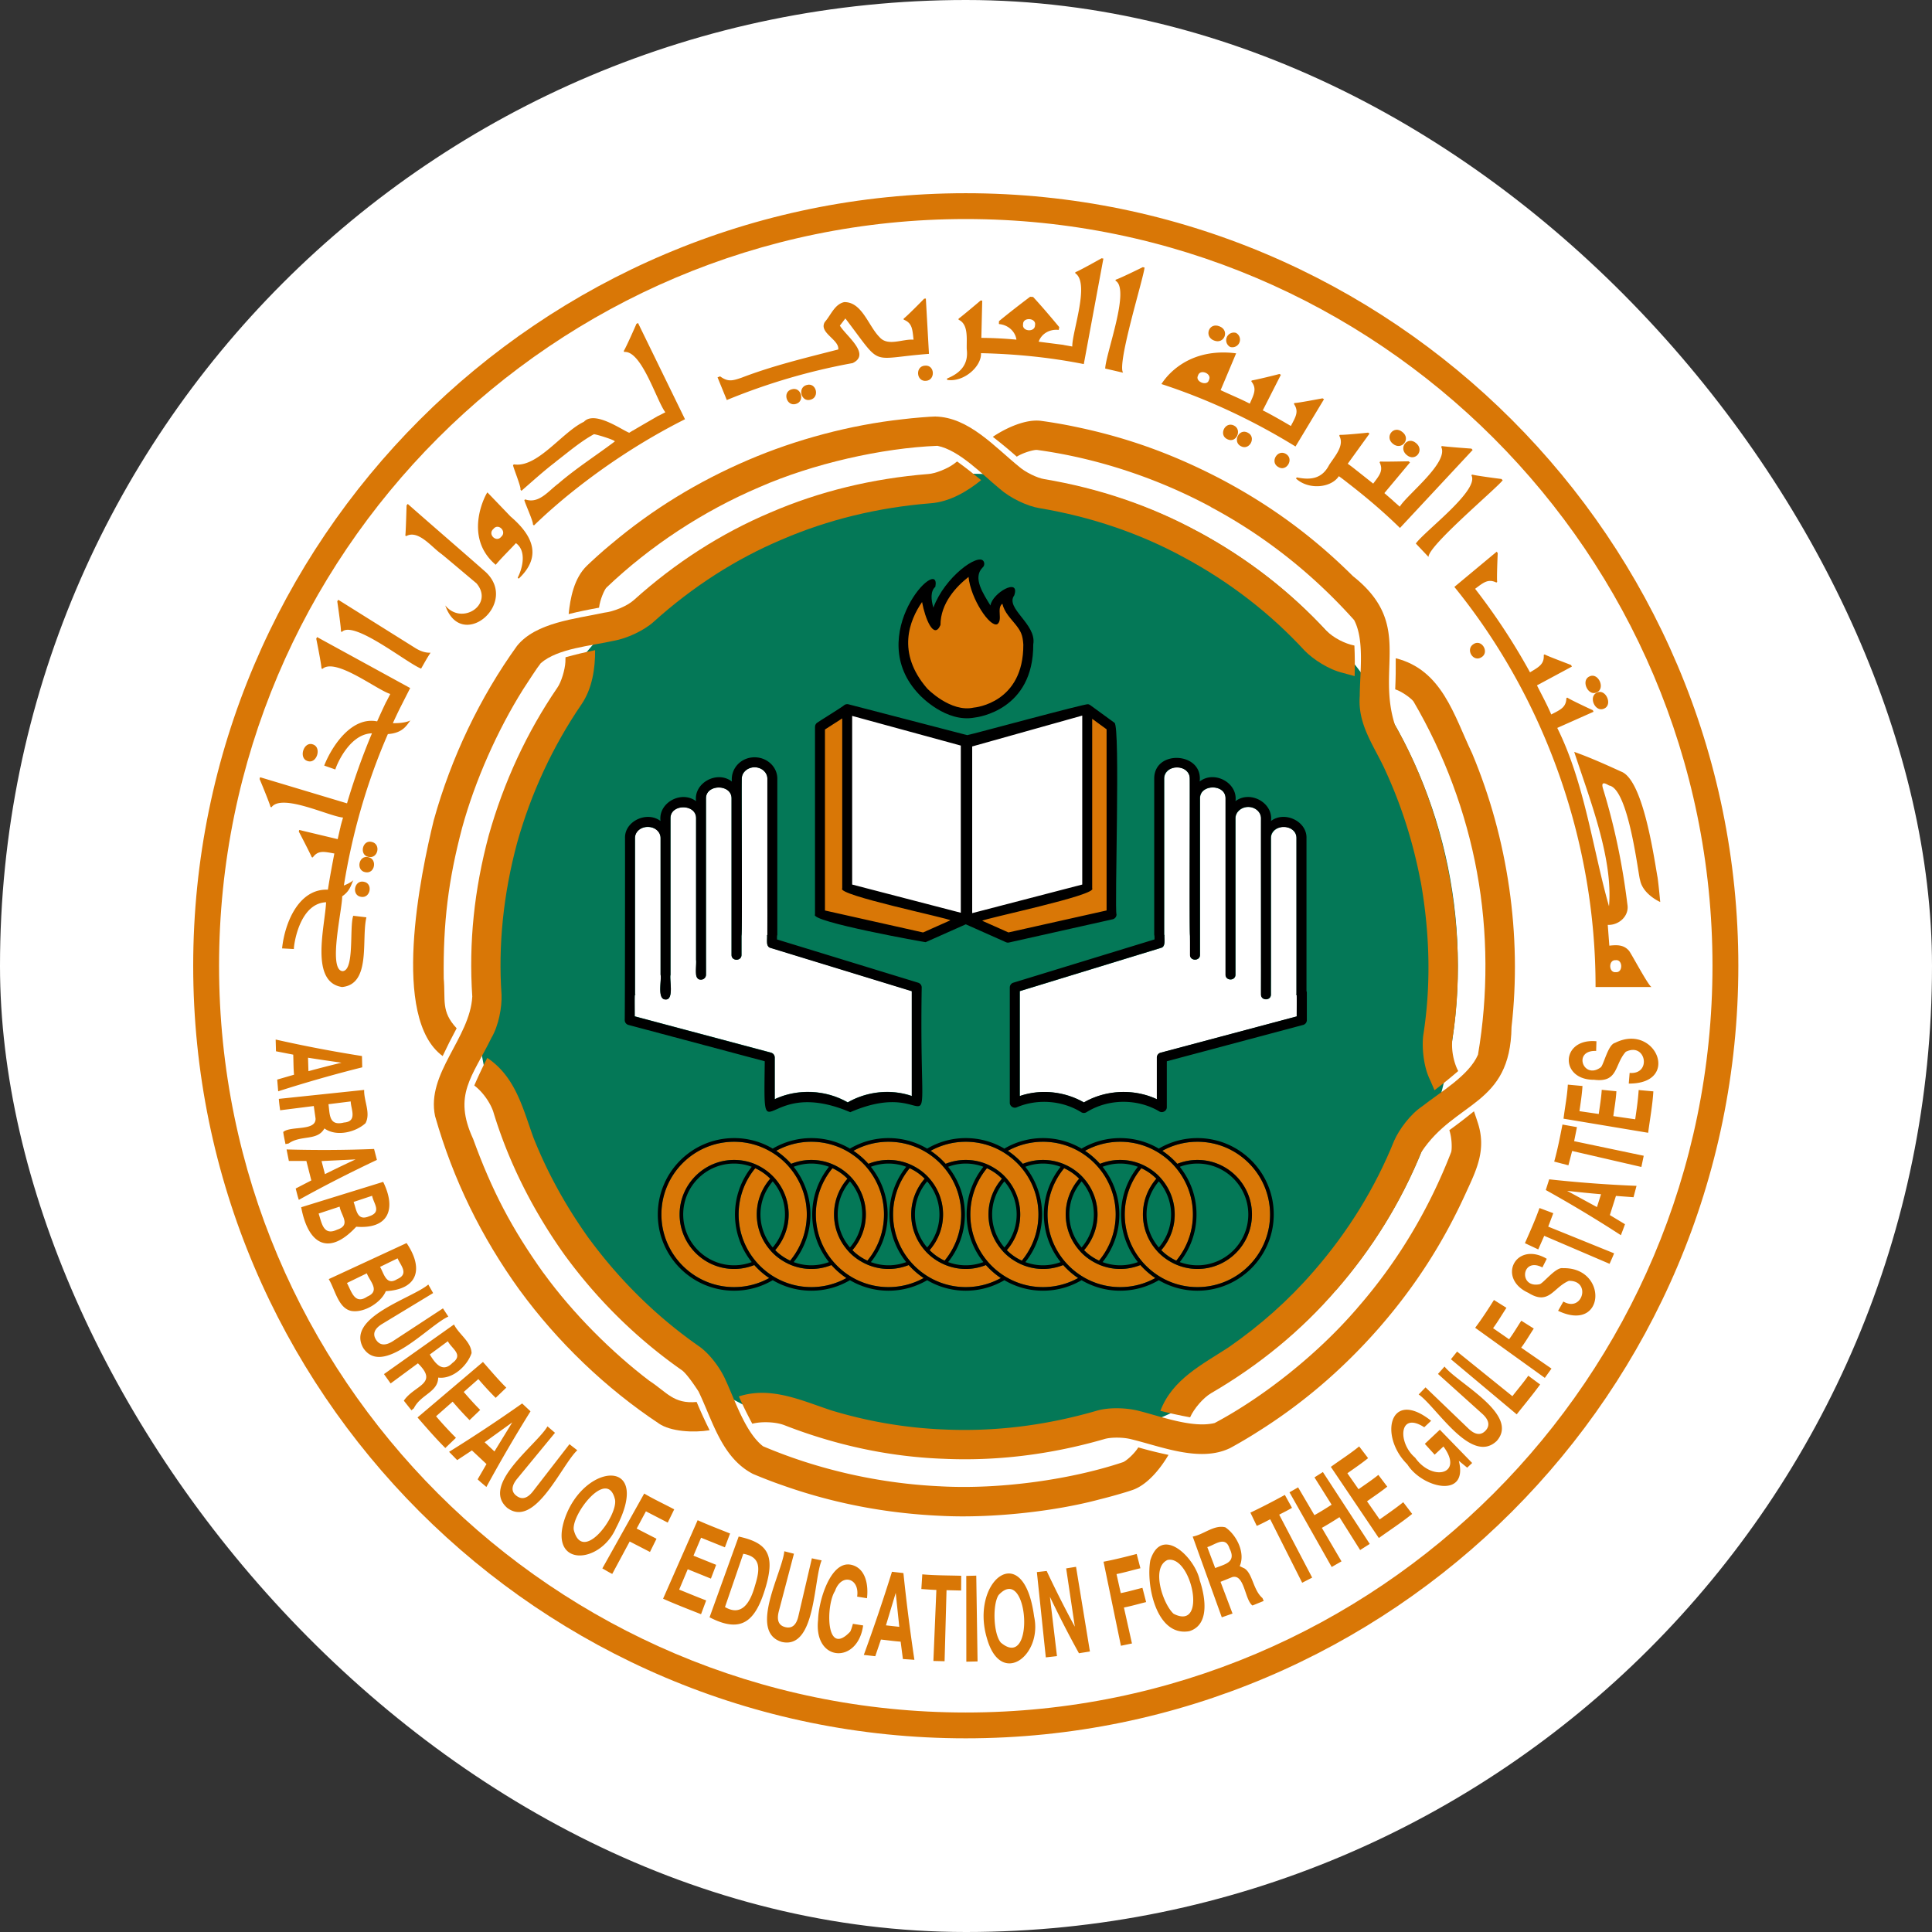
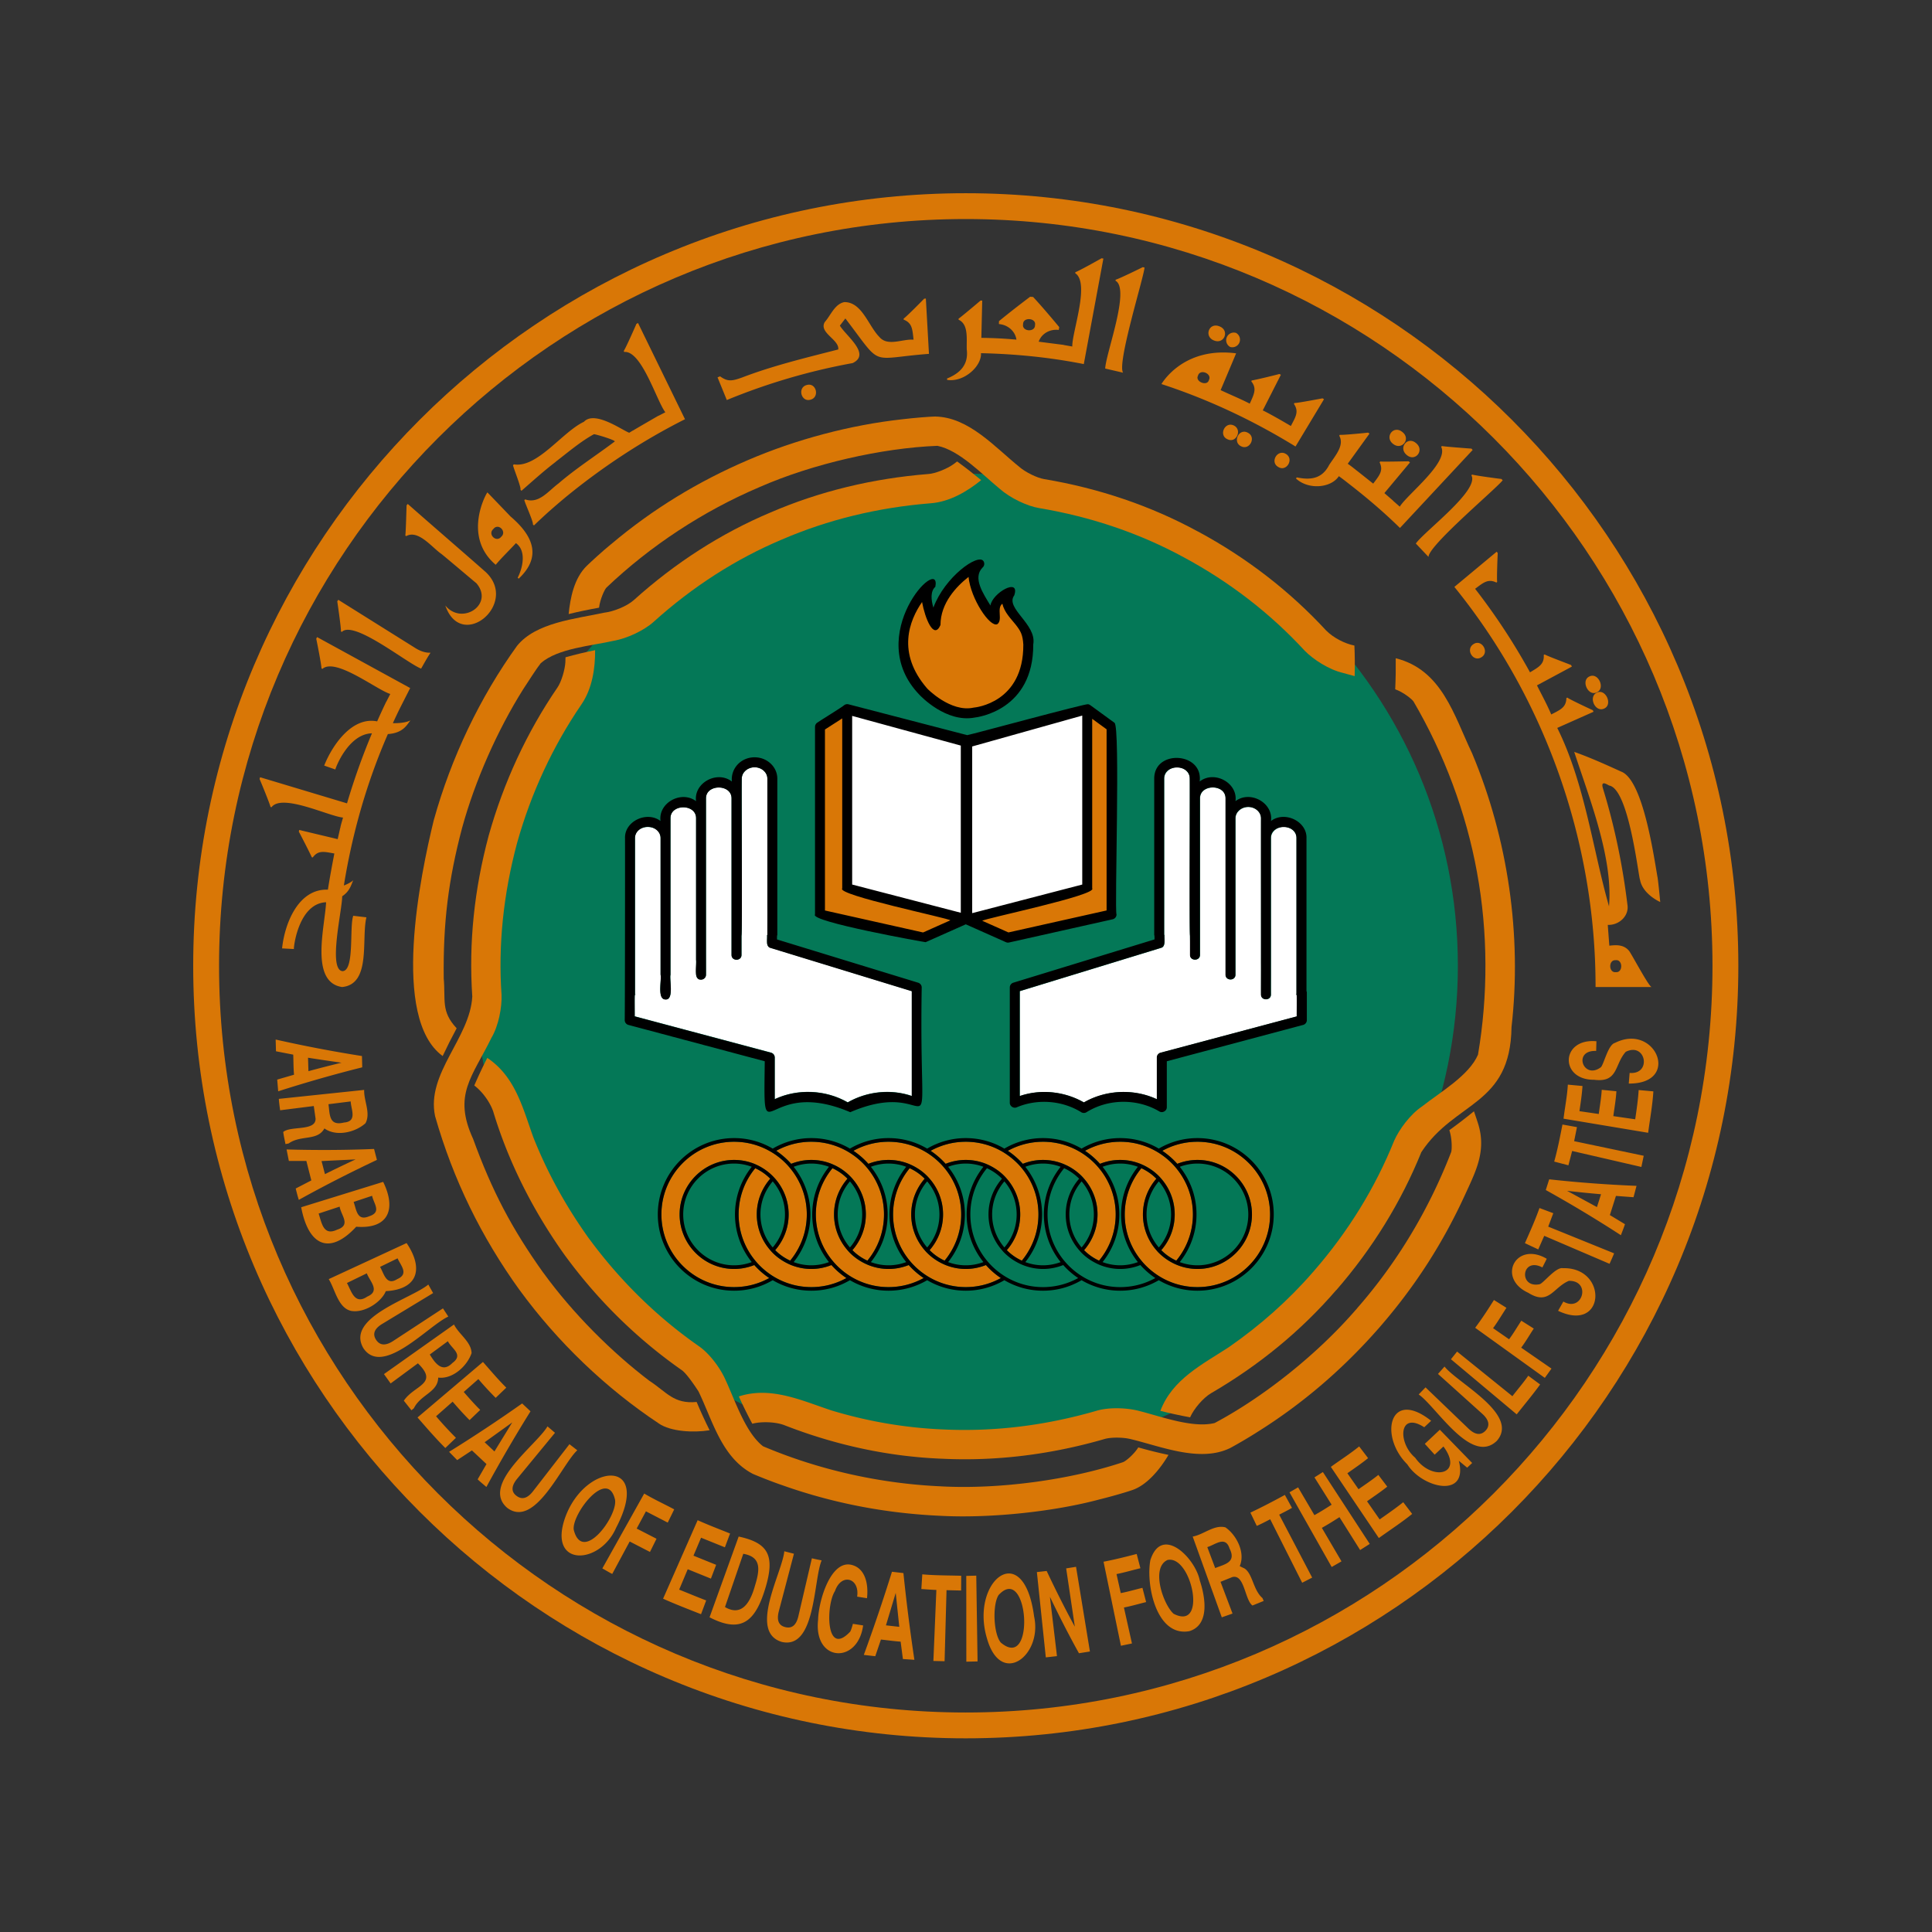
<svg xmlns="http://www.w3.org/2000/svg" version="1.1" width="1000" height="1000">
  <rect width="100%" height="100%" fill="#333333" stroke="none" />
  <g clip-path="url(#SvgjsClipPath1165)">
-     <rect width="1000" height="1000" fill="#ffffff" />
    <g transform="matrix(1.675,0,0,1.675,100,100.008)">
      <svg version="1.1" width="477.47" height="477.46">
        <svg id="a" viewBox="0 0 477.47 477.46">
          <defs>
            <style>.m{fill:#fff}.n{fill:#d97706}</style>
            <clipPath id="SvgjsClipPath1165">
              <rect width="1000" height="1000" x="0" y="0" rx="500" ry="500" />
            </clipPath>
          </defs>
          <g id="b">
            <g id="c">
              <path id="d" d="m432.99 262.01.63.04-.09 3c-7.33-.3-3.96 8.99 1.38 5.09.91-.54 2.25-7.05 4.43-7.57 12.57-6.36 20.53 12.69 4.27 12.56l.27-3.29c6.91.59 5.03-9.63-1.2-6.52-3.55 3.94-2.25 9.58-9.76 8.64-10.55.1-10.39-12.42.07-11.95m-9.54 23.97c.43-3.51 1.14-6.99 1.33-10.52l4.53.42c-.16 2.61-.57 5.2-.94 7.78l5.97.87c.33-2.49.77-4.96.92-7.47l4.53.45c-.15 2.58-.61 5.12-.95 7.68l6.76.98c.44-3 .88-6 1.07-9.04l4.54.41c-.26 4.3-1.05 8.54-1.61 12.8zm-2.88 13.26c1.06-3.77 1.8-7.62 2.55-11.45l4.48.8-.87 4.34 21.5 4.51-.72 3.46-21.4-4.94-1.15 4.43zm3.99 9.04 9.22 5.02 1.26-3.97c-3.51-.3-7.01-.66-10.48-1.05m-5.54-3.56c9.01.99 17.97 1.65 26.99 2.02l-.93 3.51-5.43-.4-1.88 5.92 4.67 2.82c-.38 1.15-.84 2.26-1.26 3.4-7.57-4.91-15.29-9.56-23.21-13.96zm-7.5 19.73c1.59-3.6 3.2-7.17 4.5-10.86l4.27 1.6-1.57 4.15 20.36 8.25c-.42 1.1-.93 2.16-1.4 3.24l-20.19-8.65-1.85 4.2zm6.21 4.52.54.31-1.35 2.67c-6.49-3.39-7.42 6.47-.92 5.2 1.07-.1 5.05-5.41 7.24-4.97 14.05-.37 13.19 20.17-1.47 13.17l1.63-2.86c6 3.48 8.67-6.56 1.69-6.39-4.87 2.05-6.12 7.7-12.51 3.7-9.63-4.4-4.13-15.69 5.15-10.83m-21.58 21.63c2.08-2.77 3.96-5.66 5.8-8.59l3.86 2.42c-1.38 2.1-2.64 4.27-4.13 6.29l4.95 3.43c1.38-1.84 2.51-3.83 3.78-5.74l3.85 2.43c-1.31 1.96-2.47 4.01-3.89 5.9l9.36 6.47-2.06 2.87zm-7.49 9.72 1.9-2.37 17.09 13.79c1.63-2.12 3.39-4.14 4.91-6.33l3.66 2.71c-2.3 3.17-4.81 6.16-7.24 9.23zm-4 4.54 2.02-2.28c4.09 5.16 23.31 14.82 16.15 22.97-7.9 7.6-18.67-10.57-24.14-14.35l2.12-2.19 13.23 12.71c2.06 1.98 3.82 2.21 5.29.69 1.48-1.57 1.09-3.37-1.02-5.26zm-1.03 24.95-3.04-3.35 4.64-4.36 9.99 10.28-1.54 1.44-2.58-2.11c3 11.88-11.36 8.39-15.92 1.09-8.85-8.74-5.48-23.63 7.36-13.46l-2.13 2c-7.89-5.11-8.24 4.83-2.81 9.4 5.23 7.46 15.19 5.24 8.74-3.46zm-32.08 3.77c2.91-2.12 5.96-4.04 8.75-6.32l2.76 3.62c-2.05 1.67-4.24 3.14-6.4 4.67l3.45 4.94c2.05-1.46 4.16-2.84 6.12-4.43l2.75 3.63c-2.01 1.62-4.16 3.03-6.25 4.53l3.9 5.6c2.47-1.73 4.94-3.44 7.29-5.32l2.76 3.62c-3.3 2.67-6.87 4.98-10.3 7.45zm.26 30.94-13.04-23.08 2.66-1.53 5.04 8.59c1.83-1 3.57-2.11 5.32-3.23l-5.3-8.44 2.6-1.65 14.48 22.21-2.97 1.89-6.39-10.16c-1.78 1.15-3.59 2.28-5.44 3.31l6.07 10.35zm-25.12-16.8c3.61-1.71 7.15-3.56 10.65-5.47l2.2 3.99c-1.27.77-2.63 1.42-3.95 2.11l10.19 19.45-3.09 1.59-9.88-19.62c-1.37.71-2.74 1.44-4.15 2.05zm-13.32 10.65 2.44 6.48c2.98-1.2 6.63-1.75 4.43-6.06-1.27-4.08-4.58-1.05-6.87-.42m4.48 21.7-8.99-24.95c3.43-.62 6.63-3.76 10.11-2.85 3.49 2.4 6.22 7.91 4.42 11.98.89.45 1.36.67 1.4.67 2.62 1.59 2.7 6.68 5.63 9.2l.38.89-3.47 1.41c-2.41-1.74-2.43-9.82-6.25-8.78l-3.62 1.46 3.71 9.81zm-14.88-1.09c10.59 5.44 5.54-18.25-1.89-16.63-5.26 2.38-1.32 13.79 1.89 16.63m8.08-10.29c1.71 5.12 3.15 13.69-3.23 15.66-10.21 1.82-13.45-14.36-12.05-21.91 3.48-11.05 13.87-.77 15.28 6.25m-29.74-5.8c3.45-.66 6.85-1.51 10.24-2.4l1.15 4.41c-2.47.59-4.9 1.32-7.38 1.81l1.31 5.88c2.26-.43 4.47-1.1 6.7-1.63l1.14 4.4c-2.29.56-4.54 1.23-6.86 1.68l2.48 11.11-3.41.71zm-20.6 3.2 3.03-.34c2.73 5.8 5.64 11.6 8.7 17.22l-2.68-18.02 3.05-.49 4.29 26.17-3.39.54c-3.16-5.69-6.15-11.57-8.97-17.44l2.18 18.33-3.45.39zm-11.15 21.78c10.82 9.16 8.58-24.75-.68-14.68-1.92 2.92-1.62 11.95.68 14.68m10.29-8.07c2.67 12.07-10.3 22.03-14.59 6.7-5.25-17.66 11.34-31.1 14.59-6.7m-17.87-12.61.4 26.51-3.47.08-.02-26.51zm-16.68-.4c3.99.36 8.01.32 12.03.44l-.03 4.56-4.51-.11-.6 21.96-3.46-.08.92-21.95c-1.56-.04-3.1-.19-4.64-.28zm-8.21 5.73-3.02 10.03 4.12.46zm2.38-6.12c.92 8.92 2.05 17.85 3.39 26.8l-3.55-.24-.7-5.37c-2.03-.14-4.06-.44-6.09-.65l-1.75 5.15-3.54-.4c3.12-8.54 6.02-17.11 8.7-25.7zm-16.43 18.08c.23-.44.51-1.24.82-2.4l3.16.5c-1.64 12.08-15.35 11.33-13.92-1.73.15-5.97 3.9-18.37 10.19-17.02 4.36.94 5.44 5.92 4.92 10.34l-3.04-.49c.85-5.79-4.88-7.4-6.86-1.71-2.79 4.27-2.96 20.7 4.73 12.51m-11.86-22.65c.99.25 2.01.43 3.02.65-2.56 6.01-1.79 27.57-12.3 25.2-10.43-3.11.16-21.46.76-28.02l2.98.76-4.67 17.76c-.72 2.76-.08 4.4 1.97 4.91 2.07.53 3.43-.6 4.07-3.38zm-21.2-1.39-5.65 16.46c5.18 3.02 7.82-1.36 9.28-6.65 1.61-5.16 1.85-8.86-3.63-9.81m-10.42 19.62 9-24.95c8.82 1.91 11.28 5.54 8.4 15.44-3.11 10.63-7.37 14.71-17.4 9.51m-3.68-30c3.29 1.48 6.67 2.76 10.02 4.11l-1.6 4.27-7.36-2.97-2.35 5.55 7.01 2.83-1.62 4.26-7.16-2.9-2.65 6.3c2.79 1.11 5.55 2.28 8.35 3.34l-1.59 4.26c-3.93-1.55-7.87-3.07-11.73-4.79zm-16.51-8.24c3 1.79 6.19 3.24 9.27 4.89l-2 4.09-6.74-3.48-2.86 5.32 6.13 3.15-2.02 4.08-6.27-3.23-5.39 10.02c-1.05-.51-2.04-1.14-3.06-1.7zm-21.77 11.22c2.66 10.6 13.58-4.16 12.76-9.28-2.27-10.13-13.5 4.48-12.76 9.28m13.08-.62c-5.03 11.52-21.01 12.18-15.82-2.95 6.05-17.33 27.22-18.84 15.82 2.95m-14.41-25.85 2.42 1.88c-4.83 4.44-13.02 24.3-21.66 17.79-8.26-7.17 9.15-19.47 12.45-25.18l2.32 1.99-11.67 14.17c-1.81 2.2-1.94 4.01-.26 5.28 1.7 1.32 3.42.84 5.16-1.41zm-17.68-6.73-8.53 6.13 3.03 2.84zm5.64-3.43a460 460 0 0 0-13.63 23.38c-.9-.79-1.84-1.52-2.7-2.36l2.73-4.72-4.5-4.22-4.55 3-2.51-2.56c7.68-4.76 15.18-9.73 22.58-14.95zm-14.69-15.25c2.37 2.67 4.66 5.42 7.21 7.94l-3.28 3.15c-1.86-1.85-3.65-3.8-5.35-5.8l-4.52 3.98c1.64 1.9 3.31 3.78 5.09 5.55l-3.29 3.15c-1.83-1.83-3.54-3.74-5.23-5.7l-5.12 4.51c1.96 2.31 4.01 4.52 6.14 6.66l-3.28 3.15c-3.01-3-5.79-6.24-8.59-9.44zm-10.85-6.41-5.58 4.11c1.63 2.65 3.87 5.81 6.98 2.62 3.56-2.6-.19-4.37-1.4-6.73m-19.74 10.16 21.64-15.33c1.52 3.06 5.33 5.33 5.43 8.85-1.36 4.02-5.89 8.14-10.31 7.56-.09 4.56-5.43 5.21-7.52 9.48l-.75.62-2.35-2.96c3.23-4.84 10.91-5.15 4.35-11.55l-8.43 6.22zm18.23-20.31 1.66 2.54c-6.02 2.63-20.27 18.81-26.28 9.72-5.47-9.55 15.07-15.33 20.09-19.63l1.49 2.64-15.7 9.51c-2.45 1.48-3.09 3.11-1.95 4.9 1.17 1.81 2.95 1.94 5.33.38zm-23.53-10.83-6.14 2.99c1.39 2.54 2.38 6.88 6.28 4.2 4.17-1.76.7-4.82-.14-7.19m9.51-4.63-5.42 2.64c1.2 2.01 1.89 5.97 5.3 3.78 3.75-1.61 1.03-4.24.12-6.42m-21.28 6.42 24.06-11.14c5.31 7.86 3.56 14.31-6.42 14.86-1.37 3.4-6.62 6.82-10.68 6.11-4.05-.86-5-6.65-6.96-9.83m3.37-22.4-6.49 2.14c.97 2.93 1.44 7 5.7 4.99 4.42-1.43 1.21-4.39.79-7.13m10.03-3.35-5.71 1.9c.87 2.37 1.02 6.04 4.78 4.44 3.98-1.28 1.44-3.84.93-6.34m-21.91 3.54 25.33-7.84c4.15 8.45 1.63 14.65-8.32 13.86-8.41 9.08-14.83 5.64-17.01-6.02m16.8-14.78-10.51.51 1.05 4.04c3.14-1.57 6.29-3.08 9.46-4.55m6.6.15c-8.11 3.83-16.26 7.97-24.13 12.35-.39-1.15-.66-2.33-.97-3.51l4.83-2.5-1.53-6.01h-5.41l-.71-3.56c9.08.25 18.02.22 27.04-.15zm-8.1-18.07-6.87.86c.44 3.15.1 6.84 4.79 5.66 4.24-.32 2.14-4.13 2.08-6.52m-22.21-.79 26.37-2.77c-.13 3.4 2.09 7.16.41 10.29-3.14 2.86-9.08 4.24-12.69 1.61-2.2 3.98-7.26 1.93-11.08 4.66l-.96.18c-.23-1.25-.54-2.48-.69-3.74 2.26-1.97 10.12-.16 9.99-4.14l-.55-3.88-10.4 1.31c-.16-1.17-.32-2.34-.4-3.52m19.37-11.18c-3.44-.49-6.9-.99-10.35-1.54l.13 4.16c3.38-.92 6.82-1.8 10.22-2.62m6.4 1.43c-8.68 2.17-17.33 4.64-25.97 7.41l-.3-3.62 5.2-1.51c-.2-2.06-.16-4.14-.25-6.2l-5.33-1.04-.1-3.63c8.9 2.01 17.78 3.7 26.67 5.1z" class="n" />
              <g id="e">
                <path d="M443.71 234.13c-1.66-1.99-3.9-1.85-6.1-1.61-.13-1.6-.37-4.83-.49-6.43 3.36.18 6.68-2.69 6.07-6.27-1.47-12.12-3.94-24.12-7.52-35.77-.85-2.7 1.03-1.48 1.87-1.02 6.11 1.01 9.08 28.34 9.55 29.13.82 4.52 6.22 6.85 6.24 6.87-.42-4.57-.82-7.89-.88-7.88-1.34-7.95-4.67-30.03-11.21-32.43-4.88-2.23-9.54-4.32-14.49-6.09 4.82 14.76 12.03 32.82 10.75 47.72-4.97-17.35-7.46-37.98-15.99-55.12l11.21-4.99-.22-.49c-.79-.34-7.08-3.29-7.89-3.89l-.28.14c-.06 2.9-1.87 3.62-4.68 5.07-1.23-2.94-2.98-6.13-4.41-8.99l10.79-5.8-.24-.48c-.74-.32-7.29-2.75-8.18-3.28l-.28.16c.21 2.87-1.54 3.74-4.24 5.37a196 196 0 0 0-16.96-25.81c2.53-1.88 3.98-3.2 6.57-1.93l.25-.19c-.17-1.01.12-8.05.17-8.92l-.32-.42c-2.57 2.13-10.65 8.86-13.08 10.88 28.14 34.67 43.69 78.97 43.63 123.63h17.32c-.8 0-6.19-10.19-6.96-11.16m-4.09 6.57c-2.26.28-2.34-3.84-.09-3.69 2.26-.35 2.37 3.9.09 3.69M394.99 78.92c-.87-.05-8.03-.59-9.13-.79l-.22.24c2.44 4.84-10.56 14.78-12.79 18.49l-2.04-1.79.02-.02-2.74-2.38L376 83.2l-.4-.35c-.8-.01-7.74.17-8.79.05l-.2.25c1.26 2.61-.08 4.06-1.97 6.59l-4.97-3.94-.04.05.03-.05c-.95-.76-1.89-1.51-2.89-2.2l6.72-9.31-.43-.31c-.84.11-7.74.79-8.74.68l-.18.27c1.71 3.01-1.33 6.29-3.12 9.05-2.21 4.31-5.77 4.71-10.01 3.83l-.23.36c3.95 3.63 10.91 2.87 13.24-.73.84.58 1.94 1.43 2.82 2.13 5.6 4.32 11.02 8.92 16.07 13.87l22.46-24.1zM348.98 63.39c-.81.13-7.68 1.47-8.69 1.44l-.15.28c1.62 2.38.52 4.02-.95 6.82-1.98-1.17-6.65-3.87-8.68-4.82l5.6-11.01-.47-.24c-.83.26-7.49 1.87-8.54 2l-.13.29c1.81 2.22.8 4.03-.48 6.88-2.79-1.46-6.13-2.82-9-4.18 0 0 2.74-6.48 4.79-11.37-16.72-2.15-23.1 9.65-23.09 9.49 14.53 4.74 28.43 11.29 41.44 19.3l8.8-14.61zm-35.12-5.64c-.53 2.03-4.34.46-3.37-1.35.57-2.25 4.47-.68 3.37 1.35M226.4 32.55l-.52.04c-.59.63-5.5 5.6-6.35 6.16l.02.32c2.69 1.06 2.69 3.03 3.05 6.19-3.4-.29-7.98 2.21-10.55-.83-3.42-3.43-5.38-10.87-10.88-10.78-2.98.66-4.11 4.02-5.99 6.14-1.99 3.3 4.55 5.45 4.15 8.49-9.95 2.56-20.11 4.98-29.78 8.69-3.01 1.06-4.37 1.34-6.73-.38l-.79.31 2.86 7.01c12.53-5.17 25.59-9 38.89-11.42 5.77-2.76-2.1-8.43-3.95-11.58l1.7-2.21c11.75 15.37 6.96 12.36 25.83 10.94zM98.06 99.89c-1.15-1.21-7.14-7.44-7.14-7.43-.17-.09-7.91 13.5 2.56 22.36 1.95-2.32 4.25-4.51 6.25-6.69 3.28 2.34 2.14 7.56.54 10.69l.31.29c6.93-6.52 4.89-12.9-2.52-19.22m-2.87 6.26c-1.53 1.93-4.3-.77-2.43-2.39 1.54-1.98 4.24.82 2.43 2.39M404.27 88.3c-.88-.09-8.03-1.04-9.07-1.36l-.22.23c2.58 4.61-14.49 17.27-17.17 21.08l3.92 4.14c-.08-3.45 20.8-20.97 22.92-23.68zM293.98 22.97l-.56-.12c-.79.41-7.32 3.6-8.36 3.87l-.07.31c4.66 2.53-2.98 22.45-3.17 27.15l5.52 1.28c-1.91-2.87 6.3-29.06 6.64-32.49M68.58 140.51l-23.75-14.87-.31.48c.13.88 1.2 8.2 1.14 9.3l.28.15c3.62-3.78 20.24 9.74 24.49 11.33.95-1.66 1.86-3.34 2.92-4.92-1.47.08-3.06-.39-4.77-1.47M61.7 163.76c.7-1.54 1.42-3.07 2.17-4.59l3.18-6.26-28.77-15.75-.26.51c.2.88 1.62 8.08 1.62 9.17l.29.15c4.06-3.59 16.84 6.51 20.97 7.75l-1.2 2.35h-.03c-.98 2.02-1.91 4.06-2.83 6.12-7.77-1.57-13.88 7.39-16.36 13.66l3.46 1.21c-.15-.03 3.86-11.01 11.3-11.18a208 208 0 0 0-7.71 21.64l-26.86-8.07-.16.55c.37.81 3.15 7.57 3.38 8.64l.31.08c3.24-4.37 17.79 2.83 22.1 3.19-.28 1.03-.61 2.04-.83 3.08l.25.07-.26-.04-.81 3.56-11.89-2.84-.12.52c.43.76 3.6 6.91 4 7.91l.31.07c1.67-2.33 3.61-1.77 6.67-1.22-.71 3.71-1.42 7.43-1.99 11.17-9.11-.35-13.36 10.4-14.16 18.15l3.66.2c-.18-.12 1.3-14.1 9.94-14.46-.36 7.52-5.1 24.71 4.94 26.2 9.07-.88 5.89-14.82 7.52-21.54l-4.07-.48c-1.25 3.47.48 17.06-3.34 17.11-4.51-.5-.04-19.05-.08-23.13 2.54-1.69 2.82-3.86 3.47-5 .02.01-.82.83-2.95 1.67 2.58-16.06 7.09-31.89 13.6-46.8 4.94-.32 5.95-3.08 7.02-4.25.05 0-1.58.97-5.48.88M90.43 117.1c-6.51-5.75-17.58-15.29-24.13-21.08l-.36.43c-.04.86-.22 8.19-.39 9.32l.25.2c3.71-2.08 7.86 3.35 10.77 5.41.35.19 10.38 8.71 10.95 9.15 5.56 6.54-4.48 13.17-9.62 6.86 4.94 14.39 22.82-.53 12.53-10.29M114.82 94.15c11.42-9.4 23.92-17.65 37.15-24.31l-14.51-29.73-.5.26c-.34.83-3.3 7.5-3.92 8.39l.15.29c5.4-.49 10.04 15.2 12.71 18.64l-2.09 1.08-.02-.03c-2.64 1.54-5.3 3.05-7.93 4.62h-.05c-.36.23-.71.43-1.07.66-2.12-.75-10.68-6.99-14-3.39-6.73 3.17-14.36 14.32-21.64 13.16l-.27.24c.1.87 2.6 6.91 2.29 7.57l.31.36c3.49-3.03 6.91-6.15 10.59-8.95l-.02-.02c3.81-2.92 7.65-6.23 11.81-8.51.35-.11 6.76 1.83 6.45 2.24-5.75 4.33-11.94 8.28-17.43 13.01-3.14 2.33-6.01 6.36-10.25 4.88l-.25.23c.15.86 2.88 6.82 2.63 7.48l.33.35c1.54-1.49 3.13-2.96 4.72-4.39 1.61-1.41 3.2-2.79 4.81-4.13M272.6 24.4l-.04.32c4.62 3.01-1.01 18.19-.91 22.65l-2.66-.47v-.03c-1.83-.23-5.92-.75-7.72-.99.81-2.39 3.31-3.94 6.13-3.64l.1-.07.11-.81c-2.57-3.08-5.25-6.26-8.06-9.3l-.92-.07c-3.33 2.51-6.54 5-9.63 7.54l-.03.83.08.08c2.81.25 5 2.31 5.34 4.81-3.6-.34-7.21-.52-10.84-.55l.27-11.53h-.52c-.63.55-5.91 5-6.79 5.6v.32c3.14 1.42 2.43 5.92 2.53 9.17.6 4.75-2.11 7.39-6.09 9l.02.42c5.14.83 10.7-4.17 10.47-8.25 10.67.24 21.32 1.29 31.77 3.37l6.05-32.6-.56-.1c-.76.44-7.07 3.97-8.1 4.3m-16.15 16.09c-.08-2.31 4.18-1.98 3.68.31.02 2.26-4.12 1.97-3.68-.31" class="n" />
-                 <path d="M52.69 212.76c-2.98-.58-3.83 4.29-.78 4.68 2.9.47 3.74-4.21.78-4.68M35.3 175.46c2.88 1.03 4.5-4.14 1.75-5.12-2.88-1.13-4.6 4.21-1.75 5.12M54.12 205.17c-3.01-.71-3.91 4.14-.92 4.65 2.93.61 3.8-4.05.92-4.65M55.2 200.46c-2.92-.77-4 4.03-1.06 4.63 2.95.67 3.99-3.93 1.06-4.63M226.13 53.28c-3.06.17-2.72 4.96.3 4.7 2.98-.18 2.79-4.98-.3-4.7M184.94 60.6c-2.97.79-1.58 5.38 1.29 4.52 2.91-.79 1.67-5.43-1.29-4.52" class="n" />
                <path d="M189.59 59.26c-2.94.76-1.75 5.41 1.18 4.55 2.91-.77 1.78-5.41-1.18-4.55M321.57 71.77c-2.76-1.33-4.78 3.01-2 4.25 2.75 1.41 4.71-2.94 2-4.25" class="n" />
                <path d="M325.87 73.99c-2.73-1.46-4.79 2.87-2.1 4.2 2.69 1.41 4.86-2.85 2.1-4.2M337.67 80.56c-2.63-1.58-5.03 2.53-2.4 4.03 2.58 1.65 5.01-2.47 2.4-4.03M370.76 77.46c2.7 2.17 5.66-1.57 2.87-3.69-2.74-2.22-5.58 1.59-2.87 3.69" class="n" />
                <path d="M374.96 80.87c2.65 2.3 5.62-1.4 2.96-3.62-2.66-2.33-5.6 1.43-2.96 3.62M315.45 45.52c3.21 1.28 4.91-3.17 1.67-4.39-3.27-1.33-4.85 3.18-1.67 4.39" class="n" />
                <path d="M320.45 47.51a2.363 2.363 0 0 0 1.78-4.35 2.363 2.363 0 0 0-1.78 4.35M395.58 139.37c-2.49 1.65-.03 5.68 2.54 4 2.54-1.57-.02-5.76-2.54-4M433.73 154.24c2.77-1.25.42-6.31-2.32-4.89-2.65 1.27-.35 6.21 2.32 4.89M433.76 154.33c-2.73 1.24-.55 6.2 2.22 4.93 2.78-1.17.5-6.28-2.22-4.93" class="n" />
              </g>
            </g>
            <path d="M469.48 238.73c0 127.24-103.52 230.75-230.75 230.75S7.99 365.96 7.99 238.73 111.5 7.98 238.73 7.98c127.24.01 230.75 103.52 230.75 230.75M238.73 0C107.1 0 0 107.09 0 238.73s107.1 238.73 238.73 238.73 238.74-107.09 238.74-238.73S370.37 0 238.73 0" class="n" />
          </g>
          <g id="f">
            <path id="g" d="M390.8 238.73c0 83.98-68.08 152.05-152.06 152.05S86.68 322.71 86.68 238.73 154.76 86.67 238.74 86.67c83.98.01 152.06 68.08 152.06 152.06" style="fill:#047857" />
            <g id="h">
              <path d="M396.88 287c-.35-1.1-.73-2.2-1.11-3.31a161 161 0 0 1-7.61 5.85c.83 2.39.85 5.77.58 6.74.03-.07-.01.03 0 0-6.77 17.49-16.44 33.86-29.08 48.29h.02l.03.03-.04-.02s-.01.01-.01.02l-.74.84c.11-.13.23-.26.34-.4-11.79 13.64-28.41 26.91-43.62 34.99l-.04.02c.02-.01.03-.01.04-.02-6.74 1.66-16.44-1.99-23.21-3.7-3.62-.99-9.45-1.31-13.58 0-15.61 4.48-31.11 6.4-46.78 5.7-11.77-.46-23.49-2.46-34.77-5.87-9.24-3.04-18.72-7.57-28.69-4.35 1.26 2.8 2.65 5.62 4.16 8.44 2.81-.75 7.16-.59 9.82.41 16.1 6.29 32.59 9.79 49.05 10.41h.05c16.41.77 33.16-1.26 49.79-6.06 2.05-.65 6.01-.61 8.47.05a.2.2 0 0 0-.07-.02c.06.01.1.02.14.03-.02-.01-.05-.01-.07-.01 9.28 2.26 21.13 7.15 30.31 2.78-.07.04-.13.08-.2.12 1.91-1.01 5.95-3.32 8.94-5.26-.06.04-.1.07-.17.11 14.24-8.91 26.71-19.72 37.69-32.27 11.19-12.86 19.86-26.41 26.78-41.67-.02.04-.04.08-.06.13 3.33-7.22 6.51-13.53 3.64-22" class="n" />
              <path d="M230.91 408.7c15.4.82 35.16-1.28 49.32-5.11-.05.02-.1.03-.15.04 3.38-.83 7.87-2.11 10-2.85-.08.02-.16.06-.24.08 4.82-1.45 8.98-6.64 11.54-10.98-3.25-.69-6.35-1.46-9.33-2.32-1.41 2.24-3.92 4.29-4.74 4.57 0 0 .01 0 .01-.01-.02.01-.03.02-.03.02s.01-.01.02-.01c-16.23 5.43-38.01 8.42-56.01 7.48h-.09c-.06-.02-.13-.02-.19-.02-18.65-.83-37.66-5.04-54.93-12.38.01.01.02.01.02.02 0 0-.02-.01-.05-.03.01.01.02.01.03.01-5.42-4.19-8.62-14.1-11.56-20.43-1.48-3.44-4.86-8.21-8.45-10.62-12.76-8.93-24.11-20.04-33.65-32.97l-.07.02.03-.06c-.08-.12-.17-.23-.25-.34-7.01-9.85-12.62-19.97-17.01-31-3.27-9-5.51-18.74-14.25-24.61-1.46 2.85-2.8 5.7-4.02 8.53 2.36 1.76 4.75 4.93 5.83 7.97l-.03-.1c.02.06.03.11.06.17a1 1 0 0 1-.03-.07c4.69 15.56 12.28 30.74 22.38 44.81h.03v.03c10.11 13.76 22.2 25.57 35.85 35.13 1.76 1.19 5.22 6.63 5.2 6.6 4.35 8.96 7.11 20.41 16.77 25.46-.07-.02-.14-.05-.2-.08 1.82.78 6.18 2.55 9.66 3.71a.6.6 0 0 1-.19-.06c15.86 5.61 32.08 8.65 48.72 9.4v-.02z" class="n" />
              <path d="M108.19 333.59h-.03.02c-9.69-13.59-15.84-25.23-21.76-41.57.01.04.02.09.04.13-6.22-13.58-.26-19 5.71-31.17 2.22-3.77 3.27-9.49 3.11-13.27-1.06-15.27.55-31.05 4.79-46.88 4.34-15.49 11.05-29.91 19.89-42.85 3.39-4.93 4.27-11.27 4.24-16.77q-4.68.945-9.15 2.19c-.02.46-.04.92-.04 1.37 0-.02 0-.04.01-.05-.01.05-.01.09-.01.14 0-.03.01-.06.01-.09-.13 2.56-1.31 6.36-2.49 8.02-9.44 13.8-16.58 29.23-21.2 45.64s-.01.03-.01.05c-4.49 16.76-6.19 33.08-5.08 49.76v-.05c0 .06 0 .12.01.17-.01-.04-.01-.08-.01-.12-.69 12.84-14.28 23.73-11.5 36.94 5.63 19.76 14.35 37.43 26.11 53.75h.02-.01c11.68 16 26.62 30.37 43.18 41.34-.05-.03-.1-.07-.15-.09 3.64 2.49 10.68 2.9 15.69 2.08-1.47-2.94-2.8-5.85-4.01-8.74-7.12.67-9.16-2.99-14.64-6.57.04.04.1.08.14.11-11.8-8.94-23.84-21.05-32.7-33.24-.06-.07-.11-.17-.18-.24ZM353.24 338.94h.01c11.18-12.87 20.01-27.19 26.24-42.59s.04-.1.06-.15l-.06.15c10.48-15.94 27.55-14.27 27.89-38.67 3.25-28.34-1.11-58.21-12.16-84.55-5.63-11.79-9.29-25.85-23.62-29.43.04 3.15-.01 6.36-.16 9.6 2.46.84 5.2 3.04 5.69 3.81l-.13-.24c.04.09.08.17.14.25h-.01c9.42 16.11 16.24 34.3 19.59 52.76h.02l-.02.02c3.4 18.46 3.43 37.98.3 56.31 0-.01.01-.03.01-.05-.01.08-.03.2-.05.28l.04-.23c-2.77 6.45-11.63 11.54-17.28 15.98.03-.01.05-.03.08-.05-.03.03-.07.05-.11.08.02-.01.02-.02.03-.03-3.7 2.49-7.1 7.15-8.62 10.59-5.85 14.52-14.17 28.05-24.74 40.2v.04l-.01-.02c-.11.12-.21.25-.32.37h-.01c-7.61 8.78-16.42 16.56-25.97 23.19-8.12 5.32-17.48 9.87-21.2 19.71 2.91.74 5.96 1.4 9.19 2 1.17-2.67 4.03-5.99 6.42-7.42 14.97-8.7 28-19.44 38.74-31.92h.02Z" class="n" />
-               <path d="M314.49 96.99c16.94 9.05 31.74 20.93 44.23 34.89a.3.3 0 0 0-.04-.06c.07.09.15.16.22.24-.06-.05-.12-.12-.17-.18 3.29 6.22 1.77 16.29 1.75 23.49 0-.04.01-.08.01-.13-.78 9.17 4.73 15.92 8.1 23.59 4.91 10.75 8.43 21.94 10.69 33.79h.01c.03.14.06.29.09.42 0 .02.01.04.01.06 2.83 16.27 3.08 32.12.71 47.14-.46 3.79.09 9.58 2.02 13.59a.4.4 0 0 1-.05-.12c.52 1.16 1.01 2.32 1.51 3.48 2.56-1.94 5-3.92 7.32-5.93-1.37-2.64-2.17-6.4-1.81-9.78-.01.06-.02.11-.02.17.01-.06.01-.13.02-.19v.02c5.2-32.73-1.68-69.13-17.82-97.33.03.06.06.11.09.17-5.78-17.87 5.66-31.21-12.93-45.95.03.04.07.07.1.11-11.86-11.82-24.74-21.44-39.78-29.52h.01c-15.02-7.97-29.66-13.41-46.6-16.87l.13.03c-.06-.02-.12-.03-.2-.04.02 0 .04.01.07.01-3.44-.74-7.96-1.46-10.09-1.73l.23.03c-4.8-.78-11.05 2.09-15.21 4.89 2.53 1.96 5 4 7.4 6.13 2.22-1.37 5.45-2.18 6.27-2.08-.02 0-.03 0-.04-.01.03.01.05.01.05.01h-.01c18.59 2.54 37.19 8.72 53.71 17.61h.01v.05z" class="n" />
              <path d="M358.83 139.78c-2.92-.58-6.39-2.31-8.77-4.68.03.04.08.08.11.12-11.28-12.26-24.65-22.59-39.71-30.7l-.03.02v-.02C295.98 96.64 280 91.2 262.95 88.34c-2.17-.35-5.8-2.14-7.64-3.75-7.58-6.12-15.67-15.43-26.05-15.58.09-.01.18-.01.26-.02-2.26.06-6.88.44-10.33.86.04 0 .08-.01.12-.01-.05.01-.1.01-.16.01h.04c-16.08 1.75-32.93 6.24-47.82 12.64-15.31 6.57-29.44 15.15-42.27 26 .05-.05.09-.1.14-.13-2.84 2.31-6.3 5.51-7.72 6.88.04-.05.09-.09.15-.14-4.02 3.87-5.16 10.1-5.65 14.95 3.09-.76 6.23-1.41 9.39-1.97.31-2.6 1.71-5.63 2.28-6.2 0 0-.01 0-.04.04 13.65-13.01 30.01-23.72 47.29-31.08 16.49-7.25 37.89-12.11 55.04-12.78h-.01.02-.01c6.77 1.35 13.79 8.8 19.24 13.27 3.2 2.83 8.43 5.36 12.25 5.98 16.03 2.69 31.06 7.8 44.64 15.2 14.18 7.62 26.76 17.35 37.37 28.87 2.65 2.71 7.52 5.88 11.89 6.87-.04 0-.08-.02-.13-.02 1.24.31 2.46.65 3.67.99.08-3.2.06-6.35-.08-9.44" class="n" />
              <path d="M236.06 82.89c-.35.27-.71.53-1.05.8s-.08.06-.12.09l.12-.09c-2.06 1.5-5.8 2.97-7.84 3.08-17.35 1.39-33.73 5.39-48.78 11.89-15.17 6.39-29.37 15.49-42.22 27.06-2.14 1.91-6.24 3.57-9.22 3.91-8.84 1.93-21.06 2.99-26.91 10.28.03-.05.07-.1.11-.15-11.6 16.08-20.43 34.69-25.76 53.81h-.01c-4.22 17.24-13.34 61.33 2.71 73.06q1.995-4.275 4.32-8.58c-4.93-5.29-3.37-8.64-4-15.51 0 .04.01.09.01.13-.22-17.38 1.45-30.52 5.68-46.57 4-14.6 10.93-30.17 18.86-42.8h-.01s.06-.09.09-.13c-.03.04-.06.09-.08.13 1.62-2.46 4.18-6.5 5.45-8.08 5.28-4.6 15.6-5.33 22.56-6.92 4.13-.71 9.38-3.21 12.29-5.83 12.08-10.89 25.41-19.45 39.64-25.45h.01c14.17-6.12 29.62-9.89 45.89-11.2 5.94-.41 11.44-3.7 15.7-7.16-2.41-1.99-4.89-3.92-7.44-5.77" class="n" />
            </g>
            <g id="i">
              <path d="m238.73 169.52-36.66-10.01-8.39 5.37v58l32.02 7.16 13.03-5.8z" class="n" />
              <path d="m283.78 164.88-7.52-5.47-36.8 10.31-.73-.2v54.72l13.03 5.8 32.02-7.16z" class="n" />
              <path d="m239.18 224.46-37.09-9.64v-55.41l37.09 9.63zM239.18 224.46l37.08-9.64v-55.41l-37.08 9.63z" class="m" />
              <path d="m284.68 163.64-7.51-5.47c-.19-.11-.39-.23-.62-.27-.76-.26-36.63 9.53-37.38 9.56l-36.69-9.53c-.46-.12-.94-.02-1.32.27-.14.29-8.07 5.18-8.3 5.39-.44.28-.71.77-.71 1.29v58c-1.77 2.2 34.07 8.6 34.18 8.56 0 0 12.4-5.53 12.41-5.52l12.4 5.52c.3.14.63.17.96.1l32.02-7.17c.7-.15 1.2-.78 1.2-1.49-.66-1.31 1.22-58.43-.64-59.24m-9.95 49.99-34.01 8.84v-51.51l34.01-9.54zm-71.1-52.11 33.57 9.17v51.66l-33.57-8.72zm21.91 66.92-30.32-6.79v-55.93l5.34-3.43v52.53c-1.96 2.01 33.13 9.25 33.4 9.87zm18.29-3.61c.46-.65 35.67-7.94 33.97-10.01v-52.4l4.45 3.24v55.98l-30.33 6.79z" />
            </g>
            <g id="j">
              <path d="M241.28 160.49s16.87-1.43 16.77-21.1c-.21-3.42-.99-4.82-2.7-7.03-1.72-2.21-5.95-5.95-2.71-9.19 0 0-6.49 2.17-4.86 8.66 0 0-10.82-12.44-4.88-17.31 0 0-13.51 7.03-13.51 18.93 0 0-5.41-9.2-1.09-12.98 0 0-18.07 15.74-2.7 33.53 0 0 7.57 8.11 15.68 6.49" class="n" />
              <path d="M259.59 139.39c1.12-6.25-8.81-11.13-5.87-15.13 1.89-5.65-6.8-.75-7.36 3.15-2.18-3.62-5.57-8.5-2.47-11.7.61-.5.74-1.38.31-2.03-1.65-2.49-11.97 4.89-15.47 14.38-.73-2.43-.95-5.05.58-6.42h.02-.01.01c2-10.38-22.69 15-4.88 33.38.37.4 8.23 8.68 17.03 7.01.93-.11 18.21-2.26 18.11-22.63Zm-18.43 19.57c-7.1 1.58-14.41-5.92-14.4-5.97-9.47-10.97-5.44-21.02-1.53-26.66.92 5.04 3.62 11.83 5.69 7.11 0-6.79 4.95-11.95 8.67-14.87.66 6.72 6.62 15.71 8.9 14.6 1.77-1.31-.32-4.9 1.55-6.32.64 2.73 2.65 4.62 4.1 6.45 1.55 1.98 2.19 3.1 2.38 6.18.09 17.96-14.73 19.43-15.36 19.48" />
            </g>
            <g id="k">
              <path d="M184.47 301.29c-1.89-2.4-4.36-4.26-6.47-5.38a22.3 22.3 0 0 0-10.85-2.8c-12.38 0-22.46 10.07-22.46 22.46s10.08 22.46 22.46 22.46c3.94 0 7.64-1.02 10.85-2.8a23.3 23.3 0 0 1-4.61-4.02 16.8 16.8 0 0 1-6.24 1.21c-9.29 0-16.84-7.57-16.84-16.85s7.56-16.84 16.84-16.84c2.21 0 4.31.44 6.24 1.2 2.21.88 4.25 2.37 6.46 4.64.01-.01.02-.01.02-.02 2.56 2.96 4.14 6.79 4.14 11.01s-1.59 8.09-4.16 11.04c1.33 1.35 2.9 2.44 4.63 3.24 3.21-3.88 5.14-8.86 5.14-14.28s-1.94-10.39-5.15-14.27" class="n" />
              <path d="M197.23 331.21c-1.92.77-4.03 1.21-6.22 1.21s-4.3-.44-6.24-1.21c-.36-.15-.72-.31-1.06-.48-1.73-.84-3.3-1.94-4.63-3.28-.26-.26-.51-.55-.76-.84-2.58-2.96-4.16-6.81-4.16-11.04s1.58-8.08 4.16-11.04c-1.33-1.35-2.9-2.44-4.63-3.24-3.21 3.88-5.14 8.86-5.14 14.28s1.93 10.4 5.14 14.28c.24.3.5.6.76.88 1.36 1.48 2.92 2.77 4.63 3.86.35.22.71.44 1.09.64 3.22 1.78 6.92 2.8 10.85 2.8s7.63-1.02 10.85-2.8a24 24 0 0 1-4.64-4.02M208.34 301.29c-.25-.3-.5-.59-.76-.88a23.6 23.6 0 0 0-4.64-3.86c-.35-.23-.71-.44-1.08-.64-3.22-1.78-6.92-2.8-10.85-2.8s-7.63 1.02-10.85 2.8c1.7 1.14 3.25 2.5 4.61 4.02 1.94-.77 4.03-1.2 6.24-1.2s4.3.44 6.22 1.2c.36.15.72.32 1.08.48 1.72.84 3.29 1.94 4.62 3.29.26.26.51.54.77.83 2.58 2.96 4.15 6.81 4.15 11.04s-1.58 8.09-4.15 11.04c1.32 1.35 2.9 2.44 4.63 3.24 3.21-3.88 5.13-8.86 5.13-14.28s-1.91-10.4-5.12-14.28" class="n" />
              <path d="M221.1 331.21c-1.93.77-4.03 1.21-6.23 1.21s-4.3-.44-6.23-1.21c-.37-.15-.72-.31-1.07-.48a17.1 17.1 0 0 1-4.64-3.28c-.26-.26-.51-.55-.76-.84-2.58-2.96-4.15-6.81-4.15-11.04s1.58-8.08 4.15-11.04a15.6 15.6 0 0 0-4.64-3.24c-3.2 3.88-5.13 8.86-5.13 14.28a22.38 22.38 0 0 0 5.9 15.16c1.36 1.48 2.91 2.78 4.62 3.86.35.22.72.44 1.09.64 3.22 1.78 6.92 2.8 10.85 2.8s7.63-1.02 10.85-2.8a24.2 24.2 0 0 1-4.61-4.02M232.19 301.29c-.25-.3-.5-.59-.76-.88a23.6 23.6 0 0 0-4.63-3.86c-.35-.23-.72-.44-1.09-.64-3.22-1.78-6.92-2.8-10.85-2.8s-7.63 1.02-10.85 2.8c1.71 1.14 3.26 2.5 4.62 4.02 1.92-.77 4.03-1.2 6.23-1.2s4.3.44 6.23 1.2c.36.15.72.32 1.07.48 1.73.84 3.3 1.94 4.63 3.29.26.26.51.54.76.83 2.58 2.96 4.15 6.81 4.15 11.04s-1.57 8.09-4.15 11.04c1.32 1.35 2.9 2.44 4.63 3.24 3.21-3.88 5.13-8.86 5.13-14.28s-1.91-10.4-5.12-14.28" class="n" />
              <path d="M244.96 331.21c-1.93.77-4.03 1.21-6.23 1.21s-4.3-.44-6.23-1.21c-.36-.15-.72-.31-1.07-.48a17 17 0 0 1-4.63-3.28c-.27-.26-.52-.55-.77-.84-2.58-2.96-4.15-6.81-4.15-11.04s1.58-8.08 4.15-11.04c-1.32-1.35-2.9-2.44-4.63-3.24-3.2 3.88-5.13 8.86-5.13 14.28a22.38 22.38 0 0 0 5.9 15.16c1.36 1.48 2.92 2.77 4.63 3.86a22.397 22.397 0 0 0 11.93 3.44c3.93 0 7.64-1.02 10.85-2.8a24 24 0 0 1-4.62-4.02M256.06 301.29c-.25-.3-.51-.59-.76-.88a24 24 0 0 0-4.64-3.86c-.35-.23-.71-.44-1.08-.64-3.22-1.78-6.92-2.8-10.85-2.8s-7.62 1.02-10.85 2.8c1.71 1.14 3.27 2.5 4.63 4.02 1.92-.77 4.03-1.2 6.22-1.2s4.3.44 6.23 1.2c.36.15.72.32 1.07.48 1.73.84 3.3 1.94 4.63 3.29.26.26.51.54.76.83 2.58 2.96 4.14 6.81 4.14 11.04s-1.57 8.09-4.14 11.04c1.33 1.35 2.9 2.44 4.64 3.24 3.2-3.88 5.13-8.86 5.13-14.28s-1.93-10.4-5.13-14.28" class="n" />
-               <path d="M268.83 331.21c-1.93.77-4.03 1.21-6.23 1.21s-4.3-.44-6.23-1.21c-.36-.15-.73-.31-1.07-.48-1.74-.84-3.3-1.94-4.64-3.28-.27-.26-.51-.55-.76-.84-2.59-2.96-4.16-6.81-4.16-11.04s1.57-8.08 4.16-11.04a15.8 15.8 0 0 0-4.64-3.24c-3.2 3.88-5.13 8.86-5.13 14.28s1.93 10.4 5.13 14.28c.25.3.5.6.76.88 1.36 1.48 2.92 2.77 4.63 3.86a22.368 22.368 0 0 0 11.93 3.44 22.3 22.3 0 0 0 10.84-2.8 24 24 0 0 1-4.59-4.02" class="n" />
-               <path d="M292.69 331.21c-1.93.77-4.03 1.21-6.23 1.21s-4.3-.44-6.23-1.21c-.36-.15-.72-.31-1.07-.48-1.73-.84-3.3-1.94-4.63-3.28-.26-.26-.51-.55-.76-.84-2.58-2.96-4.15-6.81-4.15-11.04s1.57-8.08 4.15-11.04c-1.33-1.35-2.9-2.44-4.64-3.24-3.2 3.88-5.13 8.86-5.13 14.28a22.38 22.38 0 0 0 5.9 15.16c1.36 1.48 2.91 2.78 4.63 3.86a22.368 22.368 0 0 0 11.93 3.44c3.93 0 7.64-1.02 10.85-2.8a24 24 0 0 1-4.62-4.02" class="n" />
              <path d="M279.92 301.29c-.25-.3-.5-.59-.76-.88a23.6 23.6 0 0 0-4.63-3.86c-.35-.23-.72-.44-1.09-.64-3.22-1.78-6.91-2.8-10.84-2.8s-7.63 1.02-10.85 2.8c1.71 1.14 3.27 2.5 4.63 4.02 1.92-.77 4.03-1.2 6.23-1.2s4.3.44 6.23 1.2c.36.15.72.32 1.08.48 1.72.84 3.29 1.94 4.63 3.29.26.26.51.54.76.83 2.58 2.96 4.15 6.81 4.15 11.04s-1.58 8.09-4.15 11.04c1.32 1.35 2.9 2.44 4.63 3.24 3.22-3.88 5.14-8.86 5.14-14.28s-1.95-10.4-5.16-14.28M310.32 293.11c-3.94 0-7.64 1.02-10.85 2.8 1.72 1.14 3.26 2.5 4.63 4.02 1.92-.77 4.03-1.2 6.23-1.2 9.28 0 16.84 7.56 16.84 16.84s-7.56 16.85-16.84 16.85a16.7 16.7 0 0 1-7.31-1.69 17 17 0 0 1-4.63-3.28c-.26-.26-.51-.55-.76-.84-2.58-2.96-4.15-6.81-4.15-11.04s1.58-8.08 4.15-11.04c-1.33-1.35-2.9-2.44-4.63-3.24-3.21 3.88-5.14 8.86-5.14 14.28s1.93 10.4 5.14 14.28c.24.3.5.6.76.88a23 23 0 0 0 5.71 4.5c3.22 1.78 6.92 2.8 10.85 2.8 12.39 0 22.45-10.08 22.45-22.46s-10.06-22.46-22.45-22.46" class="n" />
              <path d="M303.78 301.29c-.24-.3-.5-.59-.76-.88a23.6 23.6 0 0 0-4.63-3.86c-.35-.23-.71-.44-1.08-.64-3.21-1.78-6.91-2.8-10.85-2.8s-7.63 1.02-10.85 2.8c1.72 1.14 3.27 2.5 4.63 4.02 1.93-.77 4.03-1.2 6.23-1.2s4.3.44 6.23 1.2c.36.15.72.32 1.08.48 1.72.84 3.29 1.94 4.63 3.29.26.26.51.54.76.83 2.59 2.96 4.15 6.81 4.15 11.04s-1.57 8.09-4.15 11.04c1.33 1.35 2.9 2.44 4.64 3.24 3.2-3.88 5.14-8.86 5.14-14.28s-1.96-10.4-5.17-14.28" class="n" />
              <path d="M310.32 291.98c-4.36 0-8.43 1.19-11.94 3.25-3.5-2.07-7.58-3.25-11.93-3.25s-8.43 1.19-11.93 3.25c-3.5-2.07-7.59-3.25-11.93-3.25s-8.43 1.19-11.93 3.25c-3.5-2.07-7.58-3.25-11.93-3.25s-8.43 1.19-11.92 3.25c-3.51-2.07-7.58-3.25-11.94-3.25s-8.43 1.19-11.93 3.25c-3.5-2.07-7.58-3.25-11.92-3.25s-8.43 1.19-11.94 3.25a23.36 23.36 0 0 0-11.93-3.25c-13.01 0-23.58 10.58-23.58 23.58s10.57 23.58 23.58 23.58c4.36 0 8.43-1.19 11.93-3.25 3.5 2.06 7.58 3.25 11.94 3.25s8.43-1.19 11.92-3.25c3.51 2.06 7.59 3.25 11.93 3.25s8.42-1.19 11.94-3.25c3.5 2.06 7.58 3.25 11.92 3.25s8.43-1.19 11.93-3.25c3.5 2.06 7.58 3.25 11.93 3.25s8.43-1.19 11.93-3.25c3.5 2.06 7.58 3.25 11.93 3.25s8.43-1.19 11.93-3.25c3.5 2.06 7.58 3.25 11.94 3.25 13 0 23.58-10.57 23.58-23.58.01-13-10.57-23.58-23.58-23.58m-23.86 1.13a22.3 22.3 0 0 1 11.93 3.44c1.72 1.08 3.27 2.38 4.63 3.86.26.29.52.58.76.88 3.2 3.88 5.14 8.86 5.14 14.28s-1.94 10.4-5.14 14.28c-1.74-.79-3.31-1.89-4.64-3.24 2.59-2.96 4.15-6.81 4.15-11.04s-1.57-8.08-4.15-11.04c-.24-.29-.49-.56-.76-.83-1.33-1.35-2.91-2.45-4.63-3.29-.35-.16-.71-.33-1.08-.48-1.93-.77-4.03-1.2-6.23-1.2s-4.3.44-6.23 1.2a24 24 0 0 0-4.63-4.02c3.25-1.78 6.95-2.8 10.88-2.8m18.4 7.74c1.7-.64 3.54-1 5.46-1 8.66 0 15.72 7.05 15.72 15.72s-7.05 15.72-15.72 15.72c-1.92 0-3.76-.36-5.46-.99 3.24-4.04 5.17-9.16 5.17-14.73.01-5.57-1.93-10.69-5.17-14.72m-6.47 24.93c-2.35-2.75-3.79-6.32-3.79-10.21s1.43-7.46 3.79-10.21c2.35 2.75 3.79 6.31 3.79 10.21s-1.44 7.46-3.79 10.21m-6.47-24.93c-3.24 4.04-5.19 9.15-5.19 14.72s1.95 10.69 5.19 14.73c-1.71.63-3.54.99-5.46.99s-3.76-.36-5.45-.99c3.24-4.04 5.18-9.16 5.18-14.73s-1.94-10.68-5.18-14.72c1.7-.64 3.53-1 5.45-1s3.75.36 5.46 1m-29.32-7.74a22.3 22.3 0 0 1 10.84 2.8c.37.21.73.42 1.09.64 1.71 1.08 3.27 2.38 4.63 3.86.26.29.51.58.76.88 3.22 3.88 5.14 8.86 5.14 14.28s-1.92 10.4-5.14 14.28a15.5 15.5 0 0 1-4.63-3.24c2.58-2.96 4.15-6.81 4.15-11.04s-1.58-8.08-4.15-11.04c-.25-.29-.5-.56-.76-.83a17 17 0 0 0-4.63-3.29c-.36-.16-.72-.33-1.08-.48-1.93-.77-4.03-1.2-6.23-1.2s-4.3.44-6.23 1.2a24.4 24.4 0 0 0-4.63-4.02c3.24-1.78 6.94-2.8 10.87-2.8m11.93 32.67c-2.36-2.75-3.79-6.32-3.79-10.21s1.43-7.46 3.79-10.21c2.35 2.75 3.78 6.31 3.78 10.21s-1.43 7.46-3.78 10.21m-6.48-24.93c-3.24 4.04-5.18 9.15-5.18 14.72s1.94 10.69 5.18 14.73c-1.7.63-3.53.99-5.45.99s-3.76-.36-5.46-.99c3.24-4.04 5.17-9.16 5.17-14.73s-1.94-10.68-5.17-14.72c1.7-.64 3.54-1 5.46-1s3.75.36 5.45 1m-29.32-7.74a22.3 22.3 0 0 1 11.93 3.44 23.2 23.2 0 0 1 4.64 3.86c.25.29.51.58.76.88 3.2 3.88 5.13 8.86 5.13 14.28s-1.93 10.4-5.13 14.28c-1.74-.79-3.31-1.89-4.64-3.24 2.58-2.96 4.14-6.81 4.14-11.04s-1.57-8.08-4.14-11.04c-.25-.29-.5-.56-.76-.83-1.33-1.35-2.91-2.45-4.63-3.29-.35-.16-.71-.33-1.07-.48-1.93-.77-4.03-1.2-6.23-1.2s-4.3.44-6.22 1.2a24.4 24.4 0 0 0-4.63-4.02c3.23-1.78 6.92-2.8 10.85-2.8m11.94 32.67c-2.35-2.75-3.79-6.32-3.79-10.21s1.44-7.46 3.79-10.21c2.35 2.75 3.79 6.31 3.79 10.21s-1.44 7.46-3.79 10.21m-6.48-24.93c-3.24 4.04-5.18 9.15-5.18 14.72s1.94 10.69 5.18 14.73c-1.7.63-3.53.99-5.46.99s-3.76-.36-5.45-.99c3.24-4.04 5.18-9.16 5.18-14.73s-1.94-10.68-5.18-14.72c1.7-.64 3.54-1 5.45-1s3.76.36 5.46 1m-29.32-7.74c3.93 0 7.63 1.02 10.85 2.8.37.21.73.42 1.09.64 1.71 1.08 3.26 2.38 4.63 3.86.26.29.51.58.76.88 3.21 3.88 5.13 8.86 5.13 14.28s-1.92 10.4-5.13 14.28a15.5 15.5 0 0 1-4.63-3.24c2.58-2.96 4.15-6.81 4.15-11.04s-1.57-8.08-4.15-11.04c-.25-.29-.49-.56-.76-.83-1.33-1.35-2.91-2.45-4.63-3.29-.35-.16-.71-.33-1.07-.48-1.93-.77-4.03-1.2-6.23-1.2s-4.3.44-6.23 1.2a24.3 24.3 0 0 0-4.62-4.02 22.3 22.3 0 0 1 10.84-2.8m11.94 32.67c-2.37-2.75-3.79-6.32-3.79-10.21s1.43-7.46 3.79-10.21c2.35 2.75 3.79 6.31 3.79 10.21s-1.44 7.46-3.79 10.21m-6.48-24.93c-3.24 4.04-5.18 9.15-5.18 14.72s1.94 10.69 5.18 14.73c-1.7.63-3.53.99-5.46.99s-3.76-.36-5.46-.99c3.24-4.04 5.18-9.16 5.18-14.73s-1.94-10.68-5.18-14.72c1.7-.64 3.54-1 5.46-1s3.76.36 5.46 1m-29.32-7.74c3.93 0 7.63 1.02 10.85 2.8.36.21.72.42 1.08.64 1.72 1.08 3.27 2.38 4.64 3.86.26.29.51.58.76.88 3.21 3.88 5.13 8.86 5.13 14.28s-1.92 10.4-5.13 14.28c-1.74-.79-3.31-1.89-4.63-3.24 2.58-2.96 4.15-6.81 4.15-11.04s-1.58-8.08-4.15-11.04c-.25-.29-.5-.56-.77-.83a17.1 17.1 0 0 0-4.62-3.29c-.36-.16-.72-.33-1.08-.48-1.92-.77-4.03-1.2-6.22-1.2s-4.3.44-6.24 1.2a24.6 24.6 0 0 0-4.61-4.02 22.3 22.3 0 0 1 10.84-2.8m11.93 32.67c-2.35-2.75-3.78-6.32-3.78-10.21s1.43-7.46 3.78-10.21c2.36 2.75 3.79 6.31 3.79 10.21s-1.43 7.46-3.79 10.21m-6.48-24.93c-3.23 4.04-5.17 9.15-5.17 14.72s1.94 10.69 5.17 14.73c-1.7.63-3.53.99-5.45.99s-3.76-.36-5.46-.99c3.23-4.04 5.18-9.16 5.18-14.73s-1.95-10.68-5.18-14.72c1.7-.64 3.54-1 5.46-1s3.75.36 5.45 1m-29.32 37.18c-12.38 0-22.46-10.08-22.46-22.46s10.08-22.46 22.46-22.46c3.94 0 7.64 1.02 10.85 2.8.38.21.73.42 1.09.64 1.72 1.08 3.27 2.38 4.63 3.86.26.29.51.58.76.88 3.21 3.88 5.14 8.86 5.14 14.28s-1.93 10.4-5.14 14.28c-1.73-.79-3.3-1.89-4.63-3.24 2.58-2.96 4.16-6.81 4.16-11.04s-1.59-8.08-4.16-11.04c-.24-.29-.49-.56-.76-.83-1.33-1.35-2.9-2.45-4.63-3.29-.35-.16-.71-.33-1.06-.48-1.93-.77-4.03-1.2-6.24-1.2-9.29 0-16.84 7.56-16.84 16.84s7.56 16.85 16.84 16.85c2.21 0 4.31-.44 6.24-1.21 1.35 1.53 2.9 2.88 4.61 4.02-3.22 1.78-6.92 2.8-10.86 2.8m11.94-12.25c-2.35-2.75-3.79-6.32-3.79-10.21s1.43-7.46 3.79-10.21c2.36 2.75 3.79 6.31 3.79 10.21s-1.44 7.46-3.79 10.21m-6.48-24.93c-3.23 4.04-5.18 9.15-5.18 14.72s1.95 10.69 5.18 14.73c-1.7.63-3.54.99-5.46.99-8.66 0-15.72-7.05-15.72-15.72s7.05-15.72 15.72-15.72c1.93 0 3.76.36 5.46 1m18.41 37.18c-3.93 0-7.63-1.02-10.85-2.8-.38-.2-.73-.42-1.09-.64a23 23 0 0 1-4.63-3.86c-.26-.29-.52-.58-.76-.88-3.21-3.88-5.14-8.86-5.14-14.28s1.93-10.4 5.14-14.28c1.73.79 3.3 1.89 4.63 3.24-2.58 2.96-4.16 6.81-4.16 11.04s1.58 8.09 4.16 11.04c.24.29.49.58.76.84 1.34 1.34 2.91 2.44 4.63 3.28.35.17.71.33 1.06.48 1.94.77 4.03 1.21 6.24 1.21s4.3-.44 6.22-1.21c1.36 1.53 2.92 2.88 4.63 4.02-3.21 1.78-6.9 2.8-10.84 2.8m23.86 0c-3.93 0-7.63-1.02-10.85-2.8-.37-.2-.73-.42-1.09-.64a22.6 22.6 0 0 1-4.62-3.86 22.383 22.383 0 0 1-5.9-15.16c0-5.42 1.93-10.4 5.13-14.28 1.74.79 3.31 1.89 4.64 3.24-2.58 2.96-4.15 6.81-4.15 11.04s1.58 8.09 4.15 11.04c.25.29.5.58.76.84a17.1 17.1 0 0 0 4.64 3.28c.35.17.7.33 1.07.48 1.92.77 4.03 1.21 6.23 1.21s4.3-.44 6.23-1.21c1.35 1.53 2.91 2.88 4.62 4.02-3.23 1.78-6.93 2.8-10.86 2.8m23.86 0a22.4 22.4 0 0 1-11.93-3.44 22.7 22.7 0 0 1-4.63-3.86c-.26-.29-.52-.58-.77-.88-3.2-3.88-5.13-8.86-5.13-14.28s1.93-10.4 5.13-14.28c1.74.79 3.31 1.89 4.63 3.24-2.58 2.96-4.15 6.81-4.15 11.04s1.58 8.09 4.15 11.04c.25.29.5.58.77.84 1.33 1.34 2.9 2.44 4.63 3.28.35.17.71.33 1.07.48 1.93.77 4.04 1.21 6.23 1.21s4.3-.44 6.23-1.21c1.36 1.53 2.91 2.88 4.62 4.02a22.3 22.3 0 0 1-10.85 2.8m23.87 0a22.37 22.37 0 0 1-11.93-3.44 23 23 0 0 1-4.63-3.86c-.26-.29-.51-.58-.76-.88-3.2-3.88-5.13-8.86-5.13-14.28s1.93-10.4 5.13-14.28c1.73.79 3.31 1.89 4.64 3.24-2.59 2.96-4.16 6.81-4.16 11.04s1.57 8.09 4.16 11.04c.24.29.49.58.76.84 1.34 1.34 2.9 2.44 4.64 3.28.34.17.71.33 1.07.48 1.92.77 4.03 1.21 6.23 1.21s4.3-.44 6.23-1.21c1.36 1.53 2.91 2.88 4.62 4.02-3.24 1.78-6.94 2.8-10.87 2.8m23.86 0c-3.93 0-7.63-1.02-10.85-2.8-.36-.2-.72-.42-1.08-.64a22.6 22.6 0 0 1-4.63-3.86c-.26-.29-.52-.58-.77-.88-3.2-3.88-5.13-8.86-5.13-14.28s1.93-10.4 5.13-14.28c1.74.79 3.31 1.89 4.64 3.24-2.58 2.96-4.15 6.81-4.15 11.04s1.57 8.09 4.15 11.04c.25.29.5.58.76.84 1.33 1.34 2.91 2.44 4.63 3.28.35.17.71.33 1.07.48 1.93.77 4.03 1.21 6.23 1.21s4.3-.44 6.23-1.21c1.36 1.53 2.91 2.88 4.62 4.02a22.3 22.3 0 0 1-10.85 2.8m23.86 0a22.3 22.3 0 0 1-11.93-3.44 23 23 0 0 1-4.63-3.86c-.26-.29-.52-.58-.76-.88-3.21-3.88-5.14-8.86-5.14-14.28s1.93-10.4 5.14-14.28c1.73.79 3.3 1.89 4.63 3.24-2.58 2.96-4.15 6.81-4.15 11.04s1.58 8.09 4.15 11.04c.24.29.49.58.76.84a17.4 17.4 0 0 0 5.71 3.76c1.92.77 4.03 1.21 6.23 1.21 9.28 0 16.84-7.57 16.84-16.85s-7.56-16.84-16.84-16.84c-2.2 0-4.3.44-6.23 1.2a24.4 24.4 0 0 0-4.63-4.02c3.22-1.78 6.92-2.8 10.85-2.8 12.39 0 22.45 10.07 22.45 22.46s-10.06 22.46-22.45 22.46" />
            </g>
            <g id="l">
              <path d="m341.02 247.75-.25-.14h.19V199.3c0-1.94-1.78-3.51-3.95-3.51s-3.95 1.57-3.95 3.51v40.36s.02 1.77 0 1.82v6.14c.02 1.96-3.08 2.01-3.06 0-.03-2.44.02-7.35 0-9.71.01-4.04 0-41.88 0-44.73 0-1.94-1.78-3.51-3.95-3.51s-3.95 1.57-3.95 3.51v48.3c.03 1.99-3.09 2-3.06 0v-54.43c.07-4.54-7.98-4.56-7.9 0v48.31c.03 1.97-3.11 2-3.07 0 .09-2.73-.14-7.46-.09-10.12V180.9c0-1.94-1.78-3.52-3.95-3.52s-3.96 1.58-3.96 3.52v39.8c-.05 2.19.03 6.28 0 8.51h.09c-.13 1.13.51 3.62-1.08 4l-43.63 13.37V279c6.51-2.24 13.86-1.43 19.82 1.97 6.81-3.91 15.43-4.32 22.55-.99v-12.89c0-.7.47-1.3 1.14-1.48l42.13-11.23v-6.54c-.05-.05-.07-.07-.07-.09M177.35 231.74v-2.53h.09c-.04-2.26.03-6.3 0-8.51v-39.8c0-1.94-1.77-3.52-3.95-3.52s-3.96 1.58-3.96 3.52c-.1 2.12.18 48.15-.09 48.55v5.91c.03 1.96-3.1 2-3.07 0v-48.34c.07-4.55-7.98-4.55-7.9 0v54.43c.04 1.98-3.09 2.01-3.06 0v-48.31c.08-4.53-7.98-4.57-7.91 0v48.3h.01c-.42 1.33 1.19 7.86-1.53 7.67-2.7.03-1.16-6.04-1.54-7.72v-42.13c.07-4.54-7.98-4.56-7.91 0v48.31h.2l-.26.15c-.09.07 0 6.52-.03 6.61l42.13 11.23c.67.19 1.14.79 1.14 1.48v12.89c7.11-3.32 15.76-2.92 22.56.99 5.95-3.4 13.31-4.21 19.81-1.97v-32.42l-43.63-13.37c-.66-.16-1.1-.75-1.1-1.42" class="m" />
              <path d="M344.02 246.53v-47.24c.18-5.22-6.78-8.51-10.97-5.29.76-5.61-6.41-9.59-10.97-6.14.77-5.65-6.53-9.61-11.07-6.07 1.15-9.09-14.04-10.01-14.04-.9v48.31c.11.22.1 1.14.09 1.39l-43.63 13.37c-.65.2-1.09.8-1.09 1.47v35.63c-.03 1.05 1.18 1.85 2.14 1.41 6.39-2.71 14.06-2.14 19.95 1.52.49.3 1.12.3 1.61-.01 6.72-4.2 15.69-4.28 22.51-.24.96.61 2.35-.17 2.31-1.32v-14.18l42.13-11.23a1.54 1.54 0 0 0 1.14-1.48v-8.65c-.02-.13-.09-.24-.11-.35m-2.98 7.83-42.13 11.23c-.67.19-1.14.79-1.14 1.48v12.89c-7.11-3.32-15.75-2.92-22.55.99-5.95-3.4-13.31-4.21-19.82-1.97v-32.42l43.63-13.37c1.58-.36.97-2.89 1.08-4h-.09c.01-5.31 0-42.16 0-48.31-.06-4.53 7.98-4.59 7.91 0 .09 2.01-.18 48.28.09 48.55v5.91c-.03 1.98 3.1 1.99 3.07 0v-48.32c-.07-4.53 7.97-4.56 7.9 0v54.43c-.03 1.99 3.09 2.01 3.06 0v-48.3c0-1.94 1.78-3.51 3.95-3.51s3.95 1.57 3.95 3.51c-.03 2.67.02 40.85 0 44.73.03 2.35-.02 7.31 0 9.71-.03 1.98 3.09 1.99 3.06 0-.03-2.2.02-5.8 0-7.96v-40.36c-.1-4.54 7.99-4.56 7.9 0v48.31h-.19l.25.14c.09.07 0 6.55.03 6.64zM224.04 243.97l-43.63-13.37c0-.35-.04-1.15.09-1.39V180.9c0-3.63-3.15-6.59-7.02-6.59-4.28 0-7.42 3.51-7.02 7.49-4.55-3.54-11.85.42-11.07 6.07-4.56-3.44-11.74.51-10.98 6.13-4.2-3.2-11.15.05-10.97 5.29.02 6.49-.01 51-.09 56.24 0 .7.47 1.3 1.14 1.48l42.13 11.23c-.39 30.98-.64 4.2 26.42 15.74 28.45-12.27 21.12 19.93 22.08-38.56 0-.65-.44-1.25-1.08-1.45M222.06 279c-6.5-2.24-13.86-1.43-19.81 1.97-6.8-3.91-15.44-4.32-22.56-.99v-12.89c0-.7-.47-1.3-1.14-1.48l-42.13-11.23c.03-.11-.06-6.53.03-6.61l.26-.15h-.2v-48.31c0-1.94 1.78-3.51 3.96-3.51s3.95 1.57 3.95 3.51v42.18c.39 1.7-1.17 7.68 1.54 7.67 2.71.18 1.13-6.31 1.53-7.67h-.01v-48.3c-.06-4.54 7.98-4.56 7.91 0v43.73c.31 1.3-1 6.26 1.53 6.12.85 0 1.53-.69 1.53-1.54.02-1.53-.01-6.69 0-8.1v-46.33c-.08-4.53 7.97-4.57 7.9 0v48.31c-.03 1.98 3.1 1.99 3.07 0v-5.91c.32-.45-.04-46.44.09-48.55 0-1.94 1.78-3.52 3.96-3.52s3.95 1.58 3.95 3.52v39.8c.03 2.2-.02 6.27 0 8.51h-.09c.13 1.13-.51 3.62 1.08 4l43.63 13.37V279z" />
            </g>
          </g>
        </svg>
      </svg>
    </g>
  </g>
</svg>